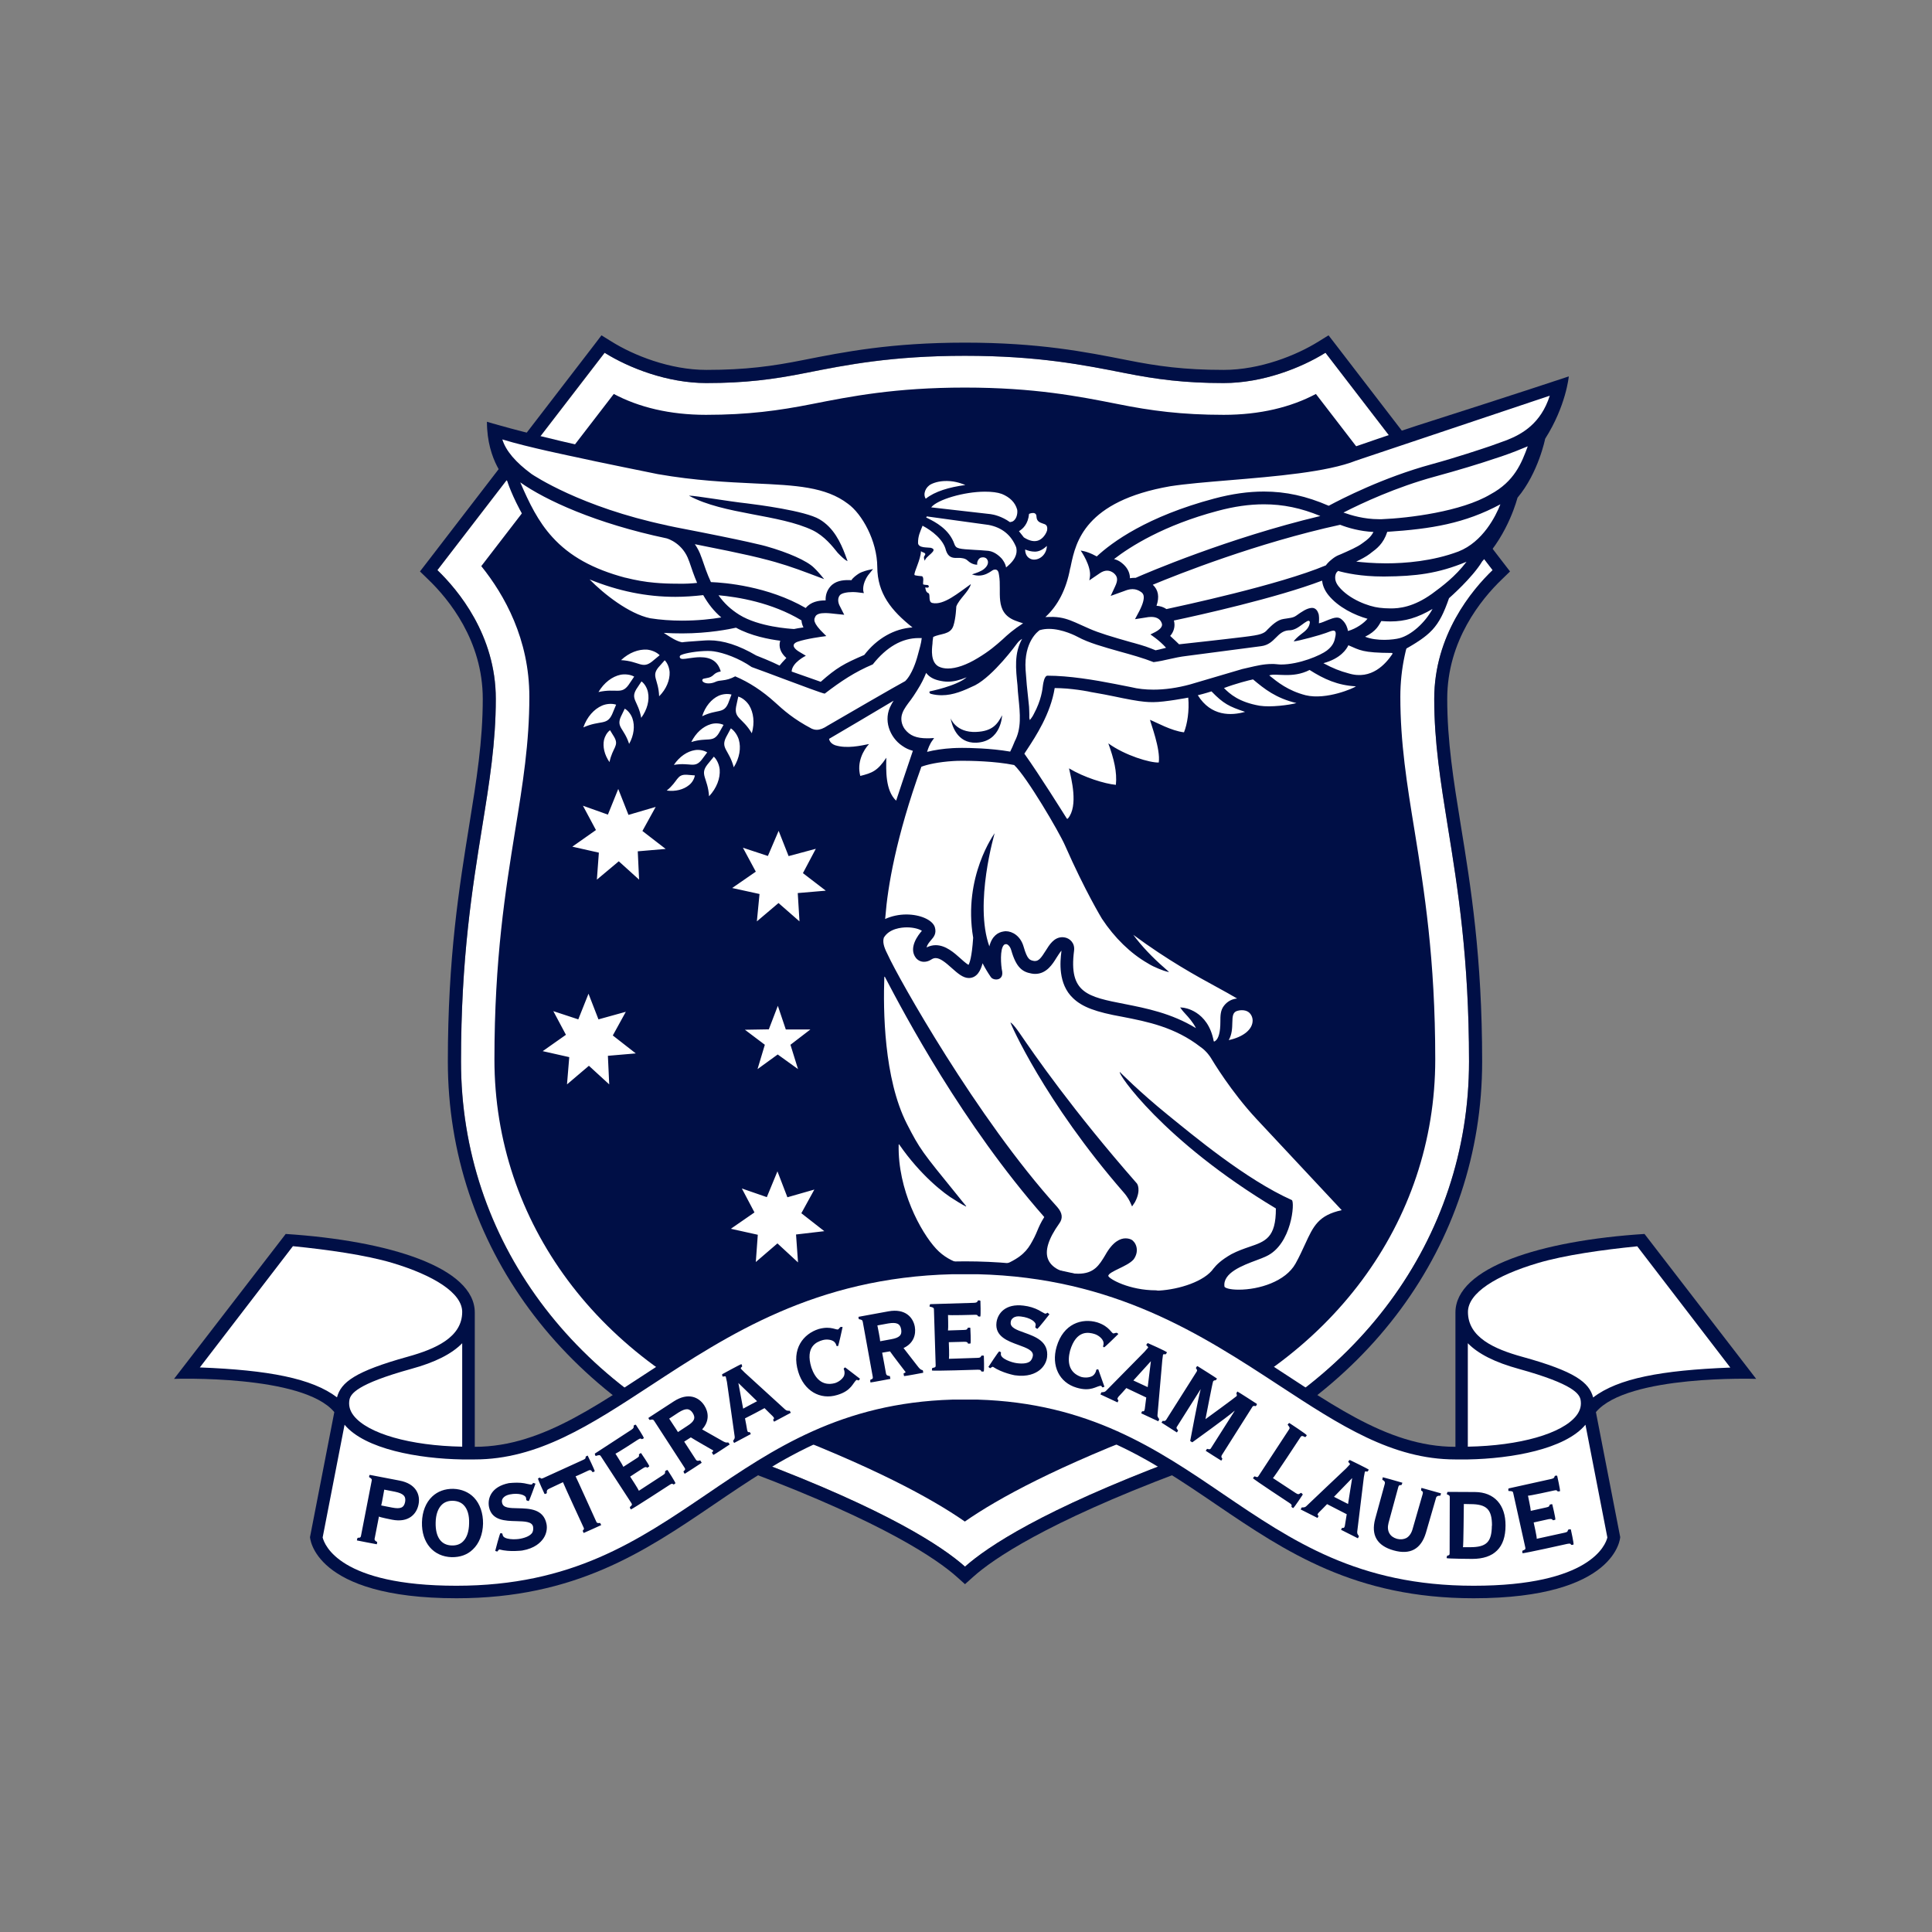
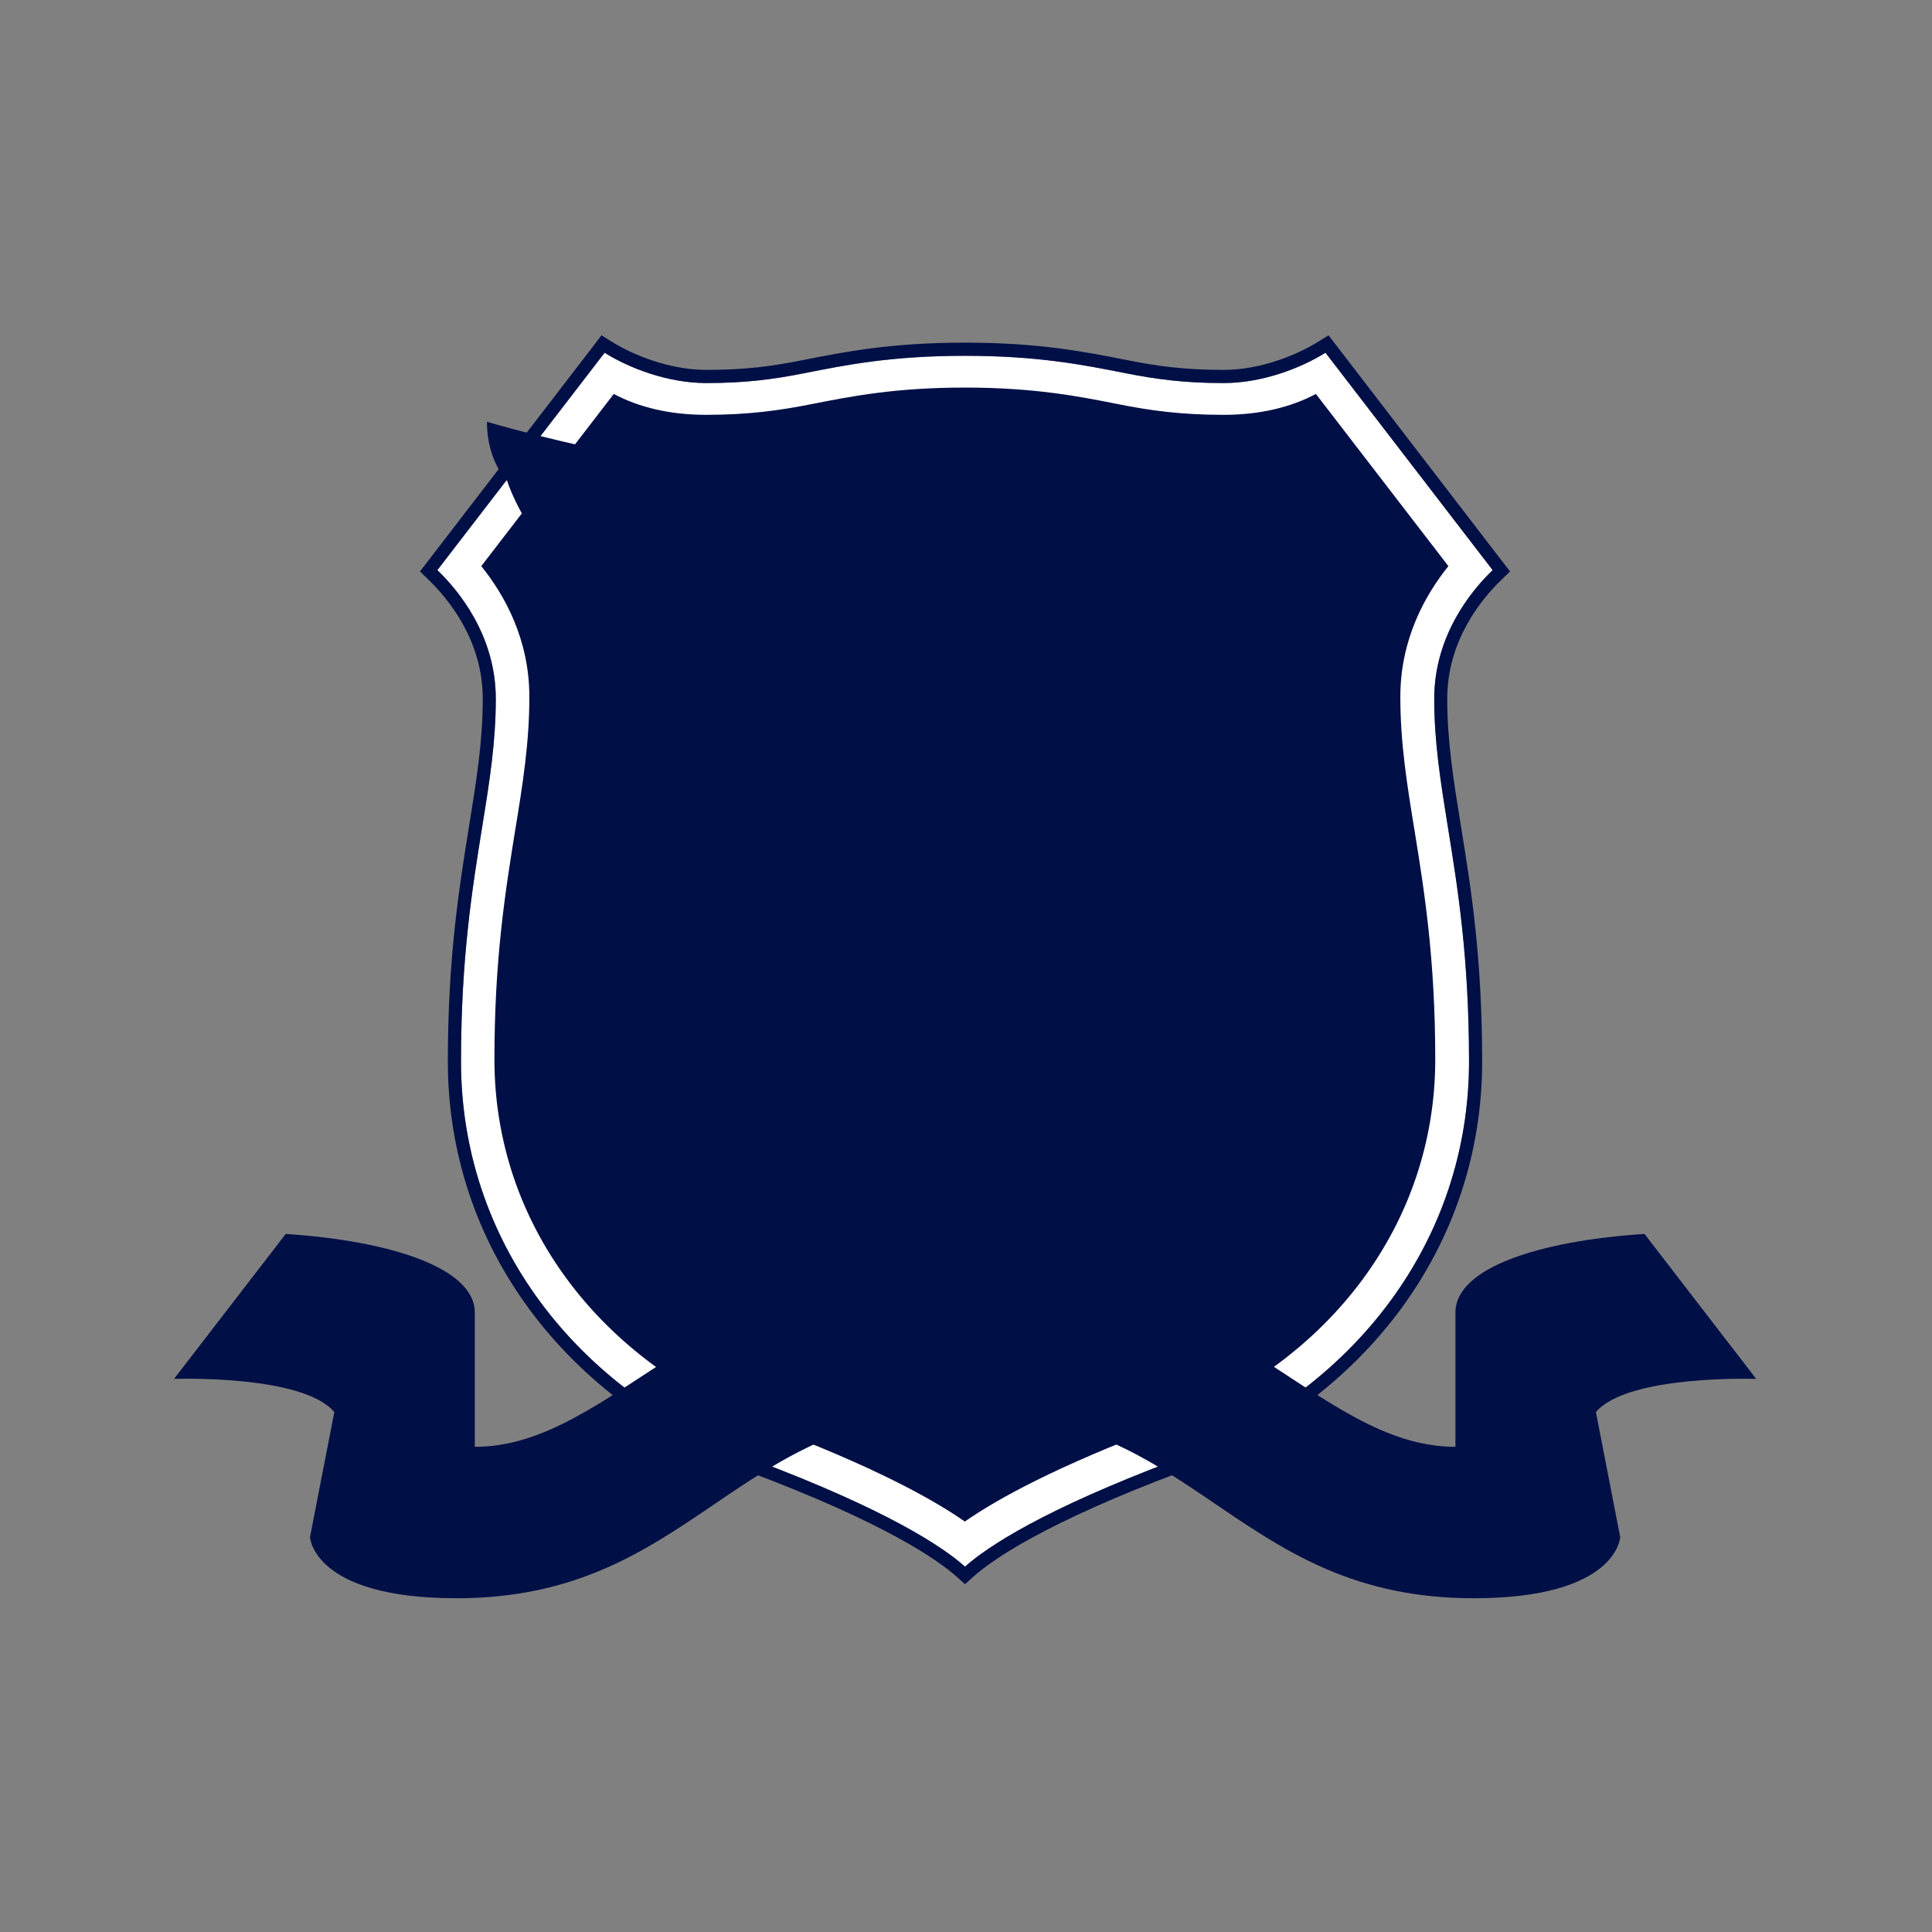
<svg xmlns="http://www.w3.org/2000/svg" width="400" height="400" viewBox="0 0 400 400" fill="none" style="background: transparent;">
  <rect x="0" y="0" width="400" height="400" fill="#808080" stroke="none" />
  <path d="M309.046 118.037L274.438 73.031C269.38 76.196 261.408 79.307 253.381 79.307C245.354 79.307 239.581 78.564 232.819 77.215C224.435 75.536 214.924 73.664 199.832 73.664C184.74 73.664 175.229 75.563 166.845 77.215C160.055 78.564 154.31 79.307 146.283 79.307C138.256 79.307 130.284 76.196 125.226 73.031L90.562 118.037C94.851 122.166 102.658 131.47 102.658 144.683C102.658 153.685 101.338 161.832 99.826 171.274C97.765 183.964 95.456 198.361 95.456 219.777C95.456 256.497 118.849 288.153 156.482 302.357C183.723 312.625 195.104 320.195 199.804 324.351C204.505 320.167 215.886 312.625 243.127 302.357C280.788 288.153 304.153 256.525 304.153 219.777C304.153 198.361 301.817 183.964 299.783 171.274C298.243 161.832 296.951 153.685 296.951 144.683C296.951 131.47 304.758 122.139 309.046 118.037Z" fill="white" />
  <path d="M274.425 73.032L309.034 118.038C304.746 122.167 296.939 131.471 296.939 144.684C296.939 153.686 298.259 161.834 299.77 171.275C301.832 183.965 304.141 198.362 304.141 219.778C304.141 256.498 280.748 288.154 243.115 302.358C215.873 312.626 204.493 320.196 199.792 324.352C195.092 320.168 183.711 312.626 156.469 302.358C118.809 288.154 95.443 256.526 95.443 219.778C95.443 198.362 97.78 183.965 99.814 171.275C101.354 161.834 102.646 153.686 102.646 144.684C102.646 131.499 94.839 122.167 90.55 118.038L125.159 73.032C130.217 76.197 138.189 79.308 146.216 79.308C154.243 79.308 160.015 78.565 166.778 77.216C175.162 75.537 184.673 73.665 199.765 73.665C214.856 73.665 224.368 75.564 232.752 77.216C239.542 78.565 245.287 79.308 253.314 79.308C261.396 79.308 269.34 76.197 274.425 73.032ZM275.058 69.426L272.968 70.719C268.433 73.555 260.901 76.583 253.341 76.583C245.177 76.583 239.624 75.812 233.302 74.546C224.78 72.867 215.159 70.94 199.792 70.94C184.426 70.94 174.777 72.867 166.283 74.546C159.96 75.812 154.408 76.583 146.243 76.583C138.684 76.583 131.152 73.555 126.616 70.719L124.527 69.426L123.043 71.38L88.434 116.387L86.949 118.314L88.681 119.993C92.887 124.039 99.952 132.628 99.952 144.684C99.952 153.465 98.66 161.503 97.148 170.835C95.086 183.635 92.722 198.141 92.722 219.778C92.722 257.655 116.775 290.274 155.507 304.891C183.161 315.323 193.992 322.838 198.006 326.389L199.792 327.986L201.579 326.389C205.565 322.838 216.396 315.323 244.077 304.891C282.81 290.274 306.863 257.682 306.863 219.778C306.863 198.141 304.526 183.635 302.437 170.835C300.925 161.503 299.633 153.438 299.633 144.684C299.633 132.628 306.698 124.039 310.904 119.993L312.635 118.314L311.151 116.387L276.57 71.38L275.058 69.426Z" fill="#000F46" />
  <path d="M289.925 144.243C289.925 132.352 295.065 123.185 299.876 117.212L272.442 81.564C267.274 84.317 260.841 85.886 253.364 85.886C244.65 85.886 238.245 85.033 231.428 83.656C223.346 82.06 214.164 80.243 199.76 80.243C185.356 80.243 176.174 82.06 168.093 83.656C161.275 85.005 154.87 85.886 146.156 85.886C138.679 85.886 132.247 84.317 127.079 81.564L99.644 117.212C104.455 123.185 109.596 132.352 109.596 144.243C109.596 153.795 108.249 162.218 106.654 171.963C104.648 184.405 102.366 198.499 102.366 219.336C102.366 253.057 124 282.18 158.856 295.338C180.49 303.486 192.805 310.175 199.76 315.02C206.715 310.175 219.03 303.486 240.664 295.338C275.52 282.208 297.154 253.084 297.154 219.336C297.154 198.471 294.873 184.377 292.866 171.963C291.272 162.218 289.925 153.795 289.925 144.243Z" fill="#000F46" />
  <path d="M120.719 92.386C107.111 89.276 100.816 87.321 100.816 87.321C100.816 95.524 105.022 99.598 105.022 99.598C105.022 99.598 105.929 102.626 108.513 107.141" fill="#000F46" />
-   <path d="M290.111 134.883C296.241 131.442 297.862 130.039 300.007 123.845C300.007 123.845 304.845 119.633 306.879 116.22C312.432 110.329 314.136 103.09 314.191 103.035C318.507 97.915 319.909 90.84 319.909 90.84C324.252 84.014 324.802 77.93 324.802 77.93C324.802 77.93 314.768 81.288 293.382 88.115C290.275 89.106 278.812 93.07 278.812 93.07" fill="#000F46" />
-   <path d="M128.002 163.346L130.119 168.714L135.754 167.063L133.005 172.045L137.816 175.761L132.043 176.256L132.318 182.12L128.112 178.321L123.576 182.12L123.989 176.532L118.491 175.293L123.384 171.852L120.69 166.815L125.858 168.659L128.002 163.346ZM158.982 177.22L153.814 175.513L156.481 180.468L151.588 183.854L157.25 185.093L156.701 190.763L161.181 186.964L165.525 190.763L165.167 184.9L170.968 184.404L166.239 180.771L168.906 175.733L163.271 177.247L161.209 172.017L158.982 177.22ZM119.728 211.05L114.56 209.344L117.171 214.244L112.361 217.629L117.858 218.868L117.391 224.511L121.927 220.657L126.133 224.511L125.858 218.593L131.631 218.097L126.875 214.381L129.569 209.481L123.906 211.05L121.844 205.738L119.728 211.05ZM159.175 213.115L154.227 213.198L158.35 216.308L156.838 221.346L161.016 218.318L165.222 221.346L163.655 216.308L167.779 213.143H162.693L161.044 208.243L159.175 213.115ZM158.762 247.854L153.594 246.065L156.206 251.02L151.313 254.405L156.893 255.644L156.481 261.287L160.961 257.433L165.222 261.37L164.81 255.589L170.665 254.901L165.91 251.185L168.603 246.285L163.023 247.881L160.961 242.514L158.762 247.854ZM209.123 261.315C212.256 259.746 213.081 258.232 214.098 256.277L214.181 256.112C214.4 255.672 214.593 255.231 214.785 254.763C215.115 253.965 215.5 253.084 216.187 252.01C216.187 251.983 216.187 251.955 216.187 251.955C199.254 232.687 187.324 210.115 183.2 202.242C183.173 202.187 183.09 202.214 183.09 202.269C182.843 209.096 182.98 223.3 187.763 232.687C190.457 237.944 190.897 238.467 198.099 247.331L199.226 248.735L200.024 249.698C200.051 249.753 200.024 249.808 199.969 249.781C199.061 249.34 197.632 248.404 197.632 248.404C195.515 247.193 190.54 243.284 186.169 236.953C186.142 236.898 186.059 236.926 186.059 236.981C185.839 246.312 190.622 255.093 193.811 258.534C196.89 261.865 201.288 262.361 203.652 262.361C205.769 262.361 207.803 261.948 209.123 261.315ZM239.938 267.205C244.171 266.958 249.394 265.306 251.263 262.608C251.841 261.893 252.775 260.902 254.947 259.663C256.266 258.975 257.531 258.534 258.658 258.149C261.984 257.02 264.183 256.277 264.156 250.194C240.735 236.155 231.224 222.034 231.856 221.951C231.856 221.951 235.924 226.08 241.835 230.87C247.003 235.054 257.916 244.193 267.455 248.46C268.114 248.79 267.482 257.709 262.094 260.131C261.627 260.351 260.94 260.626 260.115 260.929C257.311 261.975 253.078 263.544 253.518 266.407C253.655 266.655 254.562 267.013 256.459 267.013C260.665 267.013 266.135 265.334 268.224 261.617C269.049 260.131 269.654 258.782 270.203 257.598C271.908 253.882 272.952 251.598 277.791 250.552C275.756 248.377 265.063 236.953 260.115 231.641C254.892 226.025 251.099 219.694 250.686 219.006C250.686 218.978 249.834 217.629 248.569 216.776C243.264 212.647 237.519 211.518 232.433 210.527C226.853 209.536 224.077 208.49 222.18 206.674C218.991 203.701 219.513 198.939 219.733 197.149C219.733 197.039 219.761 196.929 219.761 196.819C219.458 197.149 218.964 197.948 218.744 198.278C217.919 199.627 216.655 201.636 214.318 201.636C214.071 201.636 213.796 201.609 213.521 201.554C211.679 201.223 210.387 200.315 209.37 196.737C209.095 195.801 208.573 195.498 208.353 195.47C208.05 195.47 207.913 195.58 207.831 195.663C207.006 196.544 207.198 199.764 207.501 201.196C207.583 201.829 207.391 202.187 207.226 202.38C207.006 202.655 206.649 202.792 206.236 202.792C205.741 202.792 205.302 202.572 205.109 202.242C204.504 201.361 203.927 200.398 203.432 199.434C203.047 200.893 202.305 202.462 200.601 202.49C199.364 202.49 198.264 201.499 197.082 200.453C195.763 199.269 194.663 198.361 193.729 198.361C193.426 198.361 193.151 198.443 192.849 198.636C192.354 198.966 191.832 199.131 191.31 199.131C190.65 199.131 190.073 198.856 189.633 198.333C188.038 196.269 190.073 193.598 190.87 192.718C190.347 192.36 189.193 192.002 187.763 192.002C186.691 192.002 184.107 192.222 182.98 194.149C182.623 195.333 183.31 196.681 183.86 197.783C185.922 202.324 202.195 231.448 218.909 249.918C219.981 251.157 220.091 252.258 219.294 253.332C217.039 256.497 216.27 259.002 217.012 260.764C217.947 262.994 220.943 263.489 220.97 263.489C221.795 263.654 222.565 263.709 223.224 263.709C226.523 263.709 227.595 261.92 228.832 259.856C230.427 256.993 231.994 256.387 233.038 256.387C233.615 256.387 234.028 256.552 234.193 256.635L234.248 256.663C234.632 256.855 235.127 257.433 235.292 258.177C235.43 258.755 235.457 259.69 234.715 260.736L234.687 260.764C234 261.535 232.763 262.113 231.691 262.636C230.619 263.159 229.41 263.737 229.465 264.177C229.629 264.783 233.78 267.15 239.361 267.15C239.581 267.205 239.745 267.205 239.938 267.205ZM211.129 213.941C214.071 218.235 221.933 229.686 235.402 245.046C235.402 245.046 236.337 246.312 234.99 248.872L234.385 249.781L233.945 248.817C233.945 248.817 233.533 247.881 232.653 246.89C216.187 227.98 209.123 211.739 209.205 211.684C209.205 211.711 209.562 211.684 211.129 213.941ZM251.621 215.51C252.308 215.014 252.665 213.693 252.665 211.518C252.665 210.335 252.665 209.206 253.38 208.27C254.067 207.362 255.002 206.839 256.129 206.729C254.919 206.013 253.49 205.215 251.868 204.334C247.827 202.132 241.862 198.884 234.632 193.543C236.364 195.883 238.591 198.223 241.12 200.425L242.027 201.223C241.972 201.306 240.982 200.976 240.982 200.976C240.9 200.948 238.976 200.287 237.766 199.517C237.739 199.489 237.684 199.462 237.629 199.434C234.11 197.425 230.757 194.176 228.145 190.213C228.118 190.158 224.681 184.542 220.503 175.045C219.266 172.21 212.559 160.814 209.975 158.392C205.934 157.566 200.766 157.511 199.281 157.511C198.484 157.511 197.797 157.538 197.357 157.566C194.278 157.758 191.969 158.281 190.76 158.749C185.482 173.394 183.778 183.689 183.31 189.772L183.255 190.268C184.602 189.662 186.114 189.332 187.653 189.332C190.485 189.332 193.014 190.433 193.536 191.919C193.949 193.268 193.344 193.984 192.739 194.672C192.382 195.112 191.997 195.525 191.832 196.158C192.437 195.856 193.069 195.69 193.729 195.69C195.79 195.69 197.55 197.26 198.842 198.416L198.869 198.443C199.886 199.379 200.326 199.654 200.518 199.764C200.711 199.462 201.206 198.278 201.481 194.177C201.481 194.149 201.481 194.121 201.481 194.121C199.336 181.459 205.934 172.513 205.934 172.513C205.934 172.513 201.645 187.047 204.834 195.938C205.384 193.736 206.676 193.02 207.748 192.855C207.913 192.828 208.078 192.8 208.243 192.8C209.617 192.8 211.294 193.791 211.926 195.993C212.696 198.691 213.218 198.773 213.988 198.939C214.098 198.966 214.208 198.966 214.29 198.966C215.06 198.966 215.555 198.333 216.49 196.847C217.259 195.608 218.221 194.039 219.953 194.039C220.146 194.039 220.366 194.066 220.586 194.121C221.438 194.314 222.592 195.195 222.372 196.847C221.245 205.6 225.149 206.371 232.928 207.885C237.216 208.738 242.522 209.757 247.607 212.867C247.03 211.684 246.068 210.61 245.381 209.867C245.078 209.537 244.858 209.289 244.694 209.069L244.336 208.573L244.941 208.628C244.996 208.628 250.109 209.124 251.291 215.592C251.291 215.592 251.291 215.592 251.318 215.592C251.373 215.675 251.483 215.62 251.621 215.51ZM257.119 209.151C256.844 209.151 256.569 209.179 256.266 209.261C255.249 209.509 255.167 210.307 255.139 211.766C255.112 212.84 255.084 214.133 254.397 215.345C257.449 214.684 259.373 213.115 259.345 211.243C259.318 210.555 259.015 209.949 258.521 209.564C258.163 209.289 257.668 209.151 257.119 209.151ZM220.86 169.457C220.915 169.54 221.025 169.54 221.108 169.457C223.307 166.815 221.795 161.199 221.328 159.08C224.434 160.952 228.695 162.273 231.031 162.493C231.306 159.823 230.619 157.098 229.465 153.905C232.956 156.437 238.151 157.951 239.91 157.869C240.295 155.061 238.234 149.776 238.096 149.032C239.416 149.555 242.522 151.317 245.133 151.62C245.821 149.913 246.26 147.133 246.013 144.435C246.013 144.435 241.175 145.371 238.756 145.371C238.096 145.371 237.491 145.344 236.969 145.289C235.622 145.179 233.148 144.711 230.702 144.188C229.3 143.885 227.87 143.637 226.633 143.417C226.138 143.334 225.644 143.252 225.204 143.142C223.829 142.894 222.675 142.729 220.888 142.564C220.228 142.509 218.964 142.453 218.386 142.453C218.359 142.453 218.359 142.453 218.359 142.481C217.507 147.794 214.4 152.501 212.724 155.061C212.476 155.446 212.256 155.776 212.091 156.024V156.052C215.363 160.649 220.036 168.164 220.86 169.457ZM162.803 136.232C161.594 135.159 161.154 133.893 161.539 132.654C159.312 132.379 155.464 131.663 152.385 129.956C151.038 130.259 146.695 131.14 141.252 131.14C140.042 131.14 138.778 131.112 137.431 131.03C137.541 131.112 137.651 131.167 137.761 131.25C138.915 131.993 140.07 132.764 141.224 132.984C141.692 132.902 142.791 132.819 145.568 132.626C145.98 132.599 146.42 132.571 146.832 132.571C149.746 132.571 152.935 133.59 156.563 135.709C156.866 135.82 159.834 137.003 161.401 137.801C161.649 137.471 162.144 136.921 162.803 136.232ZM289.748 132.131C292.222 131.47 295.026 128.938 296.593 126.075C293.459 127.919 290.875 128.663 287.879 128.663C287.302 128.663 286.67 128.635 285.982 128.58C285.542 129.296 285.048 130.644 282.629 131.828C285.075 132.819 288.511 132.461 289.748 132.131ZM250.081 132.737C251.346 132.599 252.473 132.461 253.463 132.351C259.895 131.608 260.885 131.498 261.874 130.865C262.012 130.782 262.232 130.562 262.479 130.287C263.276 129.488 264.458 128.305 265.805 128.14C265.998 128.112 266.19 128.084 266.355 128.057C266.52 128.029 266.712 128.002 266.877 127.974C267.455 127.892 267.949 127.782 268.389 127.451C269.516 126.653 270.561 125.91 271.605 125.855C271.633 125.855 271.66 125.855 271.66 125.855C272.485 125.855 272.842 126.653 272.925 126.928C273.145 127.341 273.117 128.332 273.062 129.048C273.337 128.993 273.695 128.883 274.024 128.745C274.107 128.718 274.217 128.663 274.354 128.607C274.767 128.442 275.344 128.195 275.866 128.029C276.224 127.919 276.499 127.864 276.773 127.864C277.378 127.864 277.736 128.167 278.093 128.552C278.67 129.158 279 130.011 279.082 130.644C280.842 130.149 282.436 128.965 283.123 128.112C280.484 127.369 277.076 125.745 275.014 123.185C274.134 122.084 273.805 121.01 273.722 120.212C264.321 123.79 248.267 127.369 243.044 128.47C243.209 129.075 243.209 129.681 243.044 130.259C242.907 130.755 242.659 131.223 242.274 131.663C242.852 132.158 244.116 133.397 244.116 133.397C244.116 133.397 249.312 132.819 250.081 132.737ZM166.349 129.901C166.129 129.488 165.965 128.938 165.937 128.442C159.779 124.726 152.742 123.598 148.756 123.24C149.911 124.891 151.313 126.185 153.072 127.286C157.113 129.791 163.518 130.176 164.398 130.232C164.755 130.149 165.525 130.011 166.349 129.901ZM149.334 127.837C147.822 126.543 146.64 125.056 145.595 123.212C143.643 123.432 141.719 123.57 139.822 123.57C133.857 123.57 128.029 122.386 122.064 119.964C125.033 122.992 130.201 127.066 134.599 128.002C136.716 128.332 138.943 128.497 141.224 128.497C144.523 128.497 147.382 128.167 149.334 127.837ZM274.519 117.046C274.602 116.909 275.069 116.303 275.839 115.725C276.251 115.395 276.691 115.119 277.158 114.927L277.571 114.761C279.247 114.018 281.007 113.275 282.024 112.504L282.326 112.284C283.096 111.733 283.811 111.183 284.36 110.137C281.529 109.999 279.083 109.284 277.461 108.65C260.28 112.394 243.896 118.89 238.673 121.065C239.828 122.139 240.075 123.57 239.443 125.414C240.213 125.469 240.9 125.69 241.505 126.103C244.281 125.497 264.843 121.12 274.519 117.046ZM296.483 122.937C298.545 121.423 301.294 119.386 303.63 116.303C297.693 118.78 293.047 119.303 286.752 119.358C286.587 119.358 286.45 119.358 286.312 119.358C281.804 119.358 278.588 118.643 277.021 118.202C276.856 118.367 276.746 118.505 276.691 118.56C276.608 118.698 275.921 119.909 277.186 121.45C279.302 124.066 283.371 125.58 285.597 125.827C286.285 125.91 287.027 125.965 287.824 125.965C289.693 125.992 292.635 125.69 296.483 122.937ZM144.331 120.68C143.698 119.221 143.203 117.734 142.709 116.275L142.626 116.083C141.417 112.532 138.338 111.541 138.008 111.458C123.356 108.375 112.938 103.558 107.715 99.869C109.557 104.136 111.398 107.962 114.367 111.21C117.941 115.147 122.752 117.817 129.459 119.606H129.514C131.576 120.129 133.61 120.487 135.561 120.652C137.073 120.79 138.585 120.845 140.042 120.845C141.911 120.9 143.368 120.79 144.331 120.68ZM234.907 119.634C234.99 119.634 235.045 119.634 235.127 119.634C237.299 118.67 254.232 111.403 273.365 106.834C269.379 105.182 265.64 104.411 261.682 104.411C258.686 104.411 255.524 104.852 252.061 105.788C240.982 108.733 234.028 113.137 230.647 115.752C231.224 115.89 231.719 116.138 232.186 116.496C233.34 117.377 233.945 118.505 233.945 119.716C234.275 119.661 234.605 119.634 234.907 119.634ZM287.027 116.633C290.875 116.633 296.621 116.193 301.953 114.183C307.012 112.201 309.678 106.861 310.64 104.411C303.245 108.375 296.401 109.504 287.219 110.109C286.422 112.587 284.993 113.633 283.866 114.459L283.591 114.679C282.821 115.257 281.776 115.807 280.787 116.275C282.079 116.413 284.25 116.633 287.027 116.633ZM169.923 141.16C173.222 138.242 174.706 137.416 178.939 135.599C181.551 132.186 185.152 130.149 188.918 129.901C184.547 126.433 181.661 122.882 181.633 117.404C181.606 111.954 178.445 106.366 175.558 104.301C170.94 100.778 164.782 100.475 156.233 100.09C150.461 99.814 143.918 99.512 136.194 98.163C136.084 98.135 122.807 95.465 119.095 94.612C118.986 94.584 109.254 92.602 104.004 90.978C104.719 93.318 106.753 95.713 110.052 98.135C110.464 98.41 120.223 104.989 138.036 108.761L138.228 108.816C138.228 108.816 139.492 109.091 139.932 109.173C155.079 112.091 158.268 113 158.57 113.082C163.243 114.404 167.064 116.11 168.494 117.514C169.153 118.12 169.923 119.056 169.978 119.111L170.638 119.909L167.724 118.808C164.288 117.514 161.566 116.578 157.883 115.67C157.773 115.642 155.216 114.899 143.863 112.669C144.413 113.468 144.88 114.349 145.183 115.284L145.265 115.477C145.842 117.156 146.42 118.89 147.189 120.515C150.021 120.625 158.955 121.34 166.817 125.882C167.861 124.589 169.511 124.313 170.748 124.313C170.803 124.313 170.885 124.313 170.94 124.313C170.885 123.24 171.215 122.249 171.902 121.45C172.947 120.239 174.514 120.102 175.586 120.102C175.833 120.102 176.081 120.102 176.273 120.129C176.575 119.606 177.345 119.056 177.812 118.753C178.5 118.312 179.902 117.982 179.984 117.982L180.754 117.817L179.737 119.083C178.417 120.955 178.747 122.386 178.747 122.414L178.857 122.799L177.51 122.634C177.208 122.607 176.905 122.579 176.548 122.579C175.283 122.579 174.239 122.827 173.909 123.212C173.167 124.066 173.771 125.249 173.771 125.277L174.789 127.286L174.294 127.231C173.936 127.204 173.552 127.149 173.194 127.121C172.397 127.038 171.572 126.928 170.858 126.928C169.758 126.928 169.098 127.149 168.823 127.616L168.796 127.699C168.521 128.195 168.164 128.883 170.665 131.278L171.078 131.69L170.5 131.773C170.473 131.773 166.872 132.241 165.112 132.874C164.645 133.039 164.37 133.287 164.315 133.562C164.288 133.727 164.315 134.278 165.552 134.994L166.844 135.764C166.844 135.764 163.958 137.168 163.903 139.04L169.923 141.16ZM142.681 102.65C142.654 102.65 142.681 102.622 142.681 102.622C144.111 102.622 150.79 103.806 154.639 104.219C156.618 104.466 166.707 105.733 169.676 107.522C172.617 109.256 174.046 112.339 174.981 114.816L175.476 116.165C175.476 116.165 175.063 116.165 173.442 114.459C172.342 113.082 170.72 111.018 168.301 109.807C161.319 106.448 149.911 106.558 142.681 102.65ZM285.433 107.494C285.652 107.494 285.872 107.494 286.092 107.494C291.618 107.274 302.586 105.925 308.578 102.347C313.554 99.677 315.038 95.85 316.303 92.41C316.248 92.437 316.083 92.492 316.083 92.492C314.763 93.043 313.252 93.676 310.832 94.502L309.65 94.887C306.517 95.961 301.789 97.392 297.033 98.686C289.061 100.86 281.969 104.164 278.148 106.118C279.77 106.696 282.436 107.494 285.433 107.494ZM208.71 117.129C210.634 115.45 210.579 114.128 210.387 113.303C209.37 110.77 207.446 109.201 204.669 108.678L191.887 106.916C191.859 106.944 191.777 107.081 191.749 107.137C191.859 107.192 191.997 107.274 192.134 107.329C193.564 108.045 196.532 109.531 197.605 112.669C197.934 113.605 198.512 113.66 201.865 113.853L202.882 113.908C203.68 113.963 204.037 113.991 204.642 114.046C206.071 114.211 207.143 115.395 207.363 115.615C207.556 115.835 208.16 116.606 208.298 117.487L208.71 117.129ZM240.79 134.278C241.01 134.223 241.23 134.168 241.422 134.113C239.965 132.489 238.179 131.36 238.179 131.36L239.168 130.865C239.965 130.452 240.46 129.984 240.57 129.516C240.625 129.296 240.57 129.103 240.433 128.8C240.075 128.084 239.361 127.727 238.344 127.727C237.931 127.727 237.546 127.782 237.299 127.837L234.99 128.195L235.897 126.488C237.464 123.405 236.612 122.827 236.227 122.552C235.677 122.166 235.1 121.973 234.468 121.973C233.78 121.973 233.203 122.194 232.708 122.386C232.571 122.441 232.433 122.496 232.323 122.524L229.959 123.377C229.959 123.377 230.812 121.533 230.866 121.423C231.416 120.239 231.526 119.413 230.537 118.615C230.124 118.312 229.684 118.147 229.217 118.147C228.75 118.147 228.255 118.312 227.76 118.643L225.534 120.157L225.644 119.524C226.028 117.211 223.747 113.991 223.747 113.991C223.747 113.991 225.039 114.101 226.798 115.064C226.908 115.119 226.99 115.174 227.073 115.202C230.234 112.256 237.519 106.916 251.373 103.228C255.084 102.237 258.466 101.769 261.682 101.769C266.218 101.769 270.478 102.705 275.097 104.714C277.708 103.31 286.367 98.851 296.373 96.126C301.596 94.694 306.682 92.988 308.633 92.327L311.987 91.116C315.176 89.85 319.024 87.675 320.866 81.922L280.787 95.355C274.794 97.75 264.018 98.631 254.48 99.429C249.861 99.814 245.518 100.172 242.302 100.668C224.571 103.751 222.73 112.312 221.74 116.936C221.685 117.239 221.63 117.514 221.548 117.762C220.75 122.029 219.019 125.387 216.435 127.754C217.039 127.727 217.754 127.727 218.084 127.727C219.953 127.782 221.273 128.277 222.675 128.883C223.17 129.103 223.692 129.323 224.214 129.571C224.626 129.764 225.066 129.956 225.506 130.149C227.485 131.03 230.152 131.828 234.33 133.012L234.66 133.094C235.705 133.397 236.529 133.617 237.244 133.865C237.904 134.085 238.976 134.526 239.251 134.636C239.773 134.526 240.295 134.416 240.79 134.278ZM209.645 107.962C210.634 107.439 210.717 105.953 210.579 105.457C210.167 104.026 209.095 102.952 207.418 102.264C206.511 101.934 205.329 101.796 203.927 101.796C199.584 101.796 194.031 103.448 192.794 105.044L205.109 106.448C205.741 106.531 207.391 106.889 209.095 108.1C209.315 108.072 209.48 108.017 209.645 107.962ZM136.579 135.654C135.891 134.966 134.819 134.581 133.967 134.498C132.208 134.388 130.256 135.104 128.579 136.673C132.373 136.893 132.95 138.572 134.984 136.976L136.579 135.654ZM137.623 136.7L136.331 138.159C134.792 140.031 136.331 140.609 136.469 144.16C137.981 142.646 138.695 140.802 138.64 139.178C138.585 138.352 138.255 137.333 137.623 136.7ZM132.813 141.077L131.74 142.701C130.503 144.793 132.125 145.124 132.758 148.62C134.022 146.885 134.489 144.986 134.16 143.362C134.022 142.564 133.527 141.6 132.813 141.077ZM129.349 146.72L128.524 148.427C127.59 150.601 129.184 150.739 130.256 154.015C131.273 152.198 131.466 150.271 130.943 148.757C130.696 148.014 130.119 147.161 129.349 146.72ZM131.301 140.086C130.476 139.618 129.321 139.536 128.469 139.701C126.765 140.059 125.061 141.325 123.906 143.279C127.617 142.453 128.634 143.885 130.146 141.793L131.301 140.086ZM127.562 145.894C126.628 145.592 125.473 145.729 124.648 146.087C122.999 146.803 121.542 148.399 120.772 150.601C124.318 149.032 125.638 150.271 126.737 147.876L127.562 145.894ZM126.298 151.18C125.665 151.647 125.226 152.473 125.061 153.161C124.758 154.565 125.116 156.244 126.188 157.786C126.82 154.73 128.222 154.455 127.177 152.611L126.298 151.18ZM152.852 144.215L152.412 146.252C151.945 148.812 153.704 148.537 155.656 151.813C156.288 149.61 156.013 147.518 155.106 146.032C154.639 145.289 153.787 144.49 152.852 144.215ZM151.45 143.802C150.598 143.555 149.526 143.72 148.784 144.05C147.299 144.738 146.007 146.252 145.375 148.289C148.564 146.748 149.801 147.849 150.763 145.619L151.45 143.802ZM149.801 150.078C148.976 149.693 147.904 149.693 147.134 149.941C145.568 150.409 144.083 151.703 143.121 153.629C146.502 152.583 147.574 153.85 148.839 151.785L149.801 150.078ZM146.42 155.777C145.677 155.309 144.633 155.171 143.863 155.309C142.296 155.556 140.674 156.63 139.52 158.364C142.929 157.786 143.781 159.162 145.265 157.318L146.42 155.777ZM151.313 150.794L150.323 152.638C149.169 154.978 150.928 155.198 151.918 158.86C153.127 156.905 153.457 154.841 152.962 153.134C152.715 152.308 152.11 151.317 151.313 150.794ZM147.794 156.657L146.447 158.309C144.825 160.401 146.53 161.007 146.805 164.86C148.399 163.154 149.141 161.117 149.004 159.327C148.921 158.447 148.509 157.346 147.794 156.657ZM143.863 160.539L142.159 160.401C140.042 160.318 140.455 161.722 138.036 163.677C139.877 163.924 141.554 163.456 142.654 162.548C143.231 162.108 143.753 161.309 143.863 160.539ZM210.854 144.353C211.212 147.849 211.514 150.849 210.057 153.547V153.574C209.81 154.207 209.37 155.198 209.15 155.611C205.027 154.896 200.491 154.841 199.199 154.841C198.402 154.841 197.715 154.868 197.22 154.896C195.268 155.006 193.454 155.281 191.942 155.666C192.134 155.033 192.464 154.07 193.069 153.272L193.399 152.804L192.821 152.831C192.547 152.859 192.272 152.859 191.997 152.859C189.715 152.859 188.368 152.308 187.324 150.959C186.609 149.968 186.416 148.73 186.829 147.656C187.159 146.72 187.901 145.784 188.588 144.876C189.193 144.078 190.512 141.986 190.952 141.077C191.227 140.527 191.502 139.949 191.749 139.315C192.327 140.086 193.179 140.609 194.361 140.884C195.048 141.05 195.653 141.132 196.258 141.132C197.412 141.132 198.622 140.857 200.134 140.224C198.127 142.013 192.492 143.142 192.492 143.142C192.354 143.307 192.437 143.527 192.629 143.61C192.684 143.637 192.739 143.637 192.766 143.665C193.509 143.857 194.223 143.94 194.993 143.94C197.357 143.94 199.529 143.004 201.893 141.875C205.714 139.866 210.387 133.48 210.579 133.204C210.854 132.819 211.239 132.489 211.624 132.269C209.947 135.241 210.305 138.49 210.662 141.903C210.689 142.729 210.772 143.527 210.854 144.353ZM207.473 148.096C206.539 149.858 205.549 151.4 202.113 151.537C197.879 151.73 196.807 148.702 196.807 148.702C197.055 150.023 198.072 153.932 202.14 153.767C207.336 153.547 207.473 148.096 207.473 148.096ZM213.218 149.087L213.466 148.757C213.768 148.372 214.016 147.904 214.043 147.821C215.582 144.986 215.83 142.756 215.94 141.793L215.967 141.655C215.967 141.655 216.187 139.893 216.874 139.893C221.3 139.893 226.633 140.774 230.811 141.6C231.911 141.82 233.066 142.041 234.165 142.261C235.595 142.619 237.161 142.784 238.811 142.784C241.175 142.784 243.731 142.426 246.37 141.71L257.201 138.517C257.641 138.407 258.081 138.324 258.521 138.214C260.087 137.856 261.599 137.471 263.359 137.471C263.853 137.444 264.733 137.581 265.2 137.581C268.994 137.581 273.42 135.682 274.712 134.691C276.059 133.645 276.306 132.736 276.499 131.663C276.581 131.167 276.553 130.865 276.416 130.7C276.334 130.617 276.224 130.562 276.086 130.562C275.756 130.562 275.207 130.782 274.492 131.057C273.502 131.443 268.829 132.736 267.839 132.792C268.032 132.461 268.719 131.801 269.379 131.305C270.258 130.644 271.083 130.011 271.193 128.828C271.193 128.607 271.028 128.525 270.891 128.525C270.808 128.525 270.671 128.607 270.588 128.635C270.231 128.828 269.901 129.075 269.571 129.323C268.774 129.901 267.949 130.507 266.85 130.507C266.85 130.507 266.795 130.507 266.767 130.507C266.74 130.507 266.74 130.507 266.74 130.507C265.558 130.617 264.871 131.305 264.156 132.021C263.386 132.792 262.589 133.59 261.105 133.783L245.573 135.82C244.391 135.957 243.237 136.205 242.137 136.453C241.065 136.7 239.938 136.948 238.838 137.086C236.667 136.232 234.193 135.544 231.801 134.884C228.502 133.948 225.396 133.094 223.17 131.883C222.867 131.718 220.008 130.204 217.177 130.204C216.517 130.204 215.885 130.287 215.335 130.452H215.308H215.28C214.95 130.672 211.954 132.819 212.339 138.71C212.504 141.105 212.669 142.811 212.834 144.188C212.916 144.986 212.999 145.647 213.053 146.307C213.053 146.445 213.136 147.684 213.108 148.647L213.218 149.087ZM190.622 132.103C190.485 132.103 190.347 132.103 190.21 132.103C186.746 132.103 183.558 133.948 180.699 137.554C176.988 139.123 174.129 141.022 170.748 143.61C170.253 143.555 166.212 142.041 162.308 140.582C159.944 139.701 157.498 138.765 155.629 138.104C152.99 136.26 149.773 135.131 147.794 134.856C147.437 134.801 147.024 134.773 146.53 134.773C144.44 134.773 141.857 135.214 141.059 135.599C140.949 135.627 140.757 135.737 140.729 135.957C140.729 136.067 140.757 136.177 140.839 136.26C140.949 136.37 141.114 136.425 141.417 136.425C141.719 136.425 142.131 136.37 142.626 136.287C143.286 136.205 144.111 136.067 144.935 136.067C147.299 136.067 148.646 137.003 149.224 139.013C148.371 139.178 148.069 139.426 147.767 139.701C147.437 140.004 147.134 140.279 146.035 140.444L145.76 140.499H145.732C145.54 140.554 145.403 140.664 145.403 140.802C145.375 140.995 145.54 141.16 145.595 141.187C145.842 141.38 146.227 141.49 146.695 141.49C147.162 141.49 147.684 141.38 148.097 141.187C148.536 140.967 149.059 140.912 149.608 140.857C150.378 140.774 151.258 140.554 152.22 140.031C155.079 141.242 157.828 143.032 160.439 145.399C162.198 146.995 164.205 148.84 168.081 150.877C168.329 150.987 168.686 151.097 169.098 151.097C169.758 151.097 170.5 150.822 171.352 150.244C173.744 148.84 186.114 141.683 187.351 141.05H187.379L187.406 141.022C188.89 139.591 189.743 136.59 189.853 136.232C189.908 136.04 189.963 135.792 190.045 135.544C190.347 134.471 190.76 133.012 190.815 132.241L190.842 132.103H190.622ZM216.737 113.027C215.802 113.936 214.923 114.211 214.263 114.211C213.521 114.211 212.834 114.018 212.256 113.77C212.229 114.073 212.311 114.459 212.421 114.734C212.696 115.45 213.411 115.863 214.071 115.863C215.555 115.863 216.737 114.514 216.737 113.027ZM211.981 111.266C213.191 112.036 214.236 112.229 215.115 111.844C216.27 111.321 216.765 109.972 216.792 109.807C216.957 108.733 216.49 108.568 215.857 108.375C215.308 108.183 214.648 107.962 214.593 106.999C214.593 106.641 214.483 106.421 214.29 106.311C213.961 106.09 213.356 106.256 213.053 106.393C212.861 108.513 211.761 109.504 210.964 109.972L211.981 111.266ZM199.859 100.42C199.859 100.42 198.402 99.759 196.807 99.622C194.856 99.457 193.564 99.869 192.821 100.227C191.612 100.805 191.035 102.319 191.667 103.255C193.536 101.741 196.532 100.86 199.859 100.42ZM211.816 129.048C211.157 128.828 210.744 128.718 210.14 128.47C205.769 126.736 207.446 122.469 206.841 119.083C206.758 118.395 206.566 117.707 205.686 117.982C205.274 118.092 203.707 119.799 201.233 118.918C202.195 118.615 203.075 118.312 203.68 117.844C204.504 117.211 204.779 116.386 204.367 115.807C204.12 115.395 203.542 115.312 203.075 115.45C202.663 115.587 202.195 116.248 202.333 116.909C202.333 116.909 201.343 117.019 200.298 116.028C199.859 115.615 199.116 115.477 198.264 115.505C197.055 115.587 196.285 115.284 195.845 113.936C195.323 111.678 192.931 109.862 191.007 108.843C190.512 110.109 190.045 110.963 190.073 112.477C190.21 113.495 192.024 113.303 192.684 113.413C194.553 113.881 191.474 115.202 191.502 116.11C191.31 115.835 191.172 115.284 191.447 115.037C191.914 114.376 190.925 114.431 190.677 114.101C190.622 115.89 189.22 118.395 189.33 119.028C189.358 119.193 190.925 119.303 190.925 119.303C191.337 119.689 191.062 120.432 191.117 120.955C191.117 120.983 191.172 121.01 191.2 121.01C191.31 121.065 191.859 121.12 192.024 121.12C192.162 121.148 192.299 121.258 192.299 121.395C192.299 121.561 192.189 121.671 192.024 121.671C192.024 121.671 191.804 121.671 191.557 121.616C191.667 122.084 191.639 122.579 192.299 122.854C192.629 123.322 192.162 124.616 193.014 124.836C195.378 125.387 198.457 122.717 201.013 120.927C200.628 122.441 198.512 124.066 197.989 125.58C197.989 125.58 197.907 128.002 197.385 129.571C196.752 131.47 194.718 131.112 193.206 131.883C193.206 131.993 193.179 132.131 193.151 132.296C193.124 132.516 193.069 132.764 193.069 133.039V133.177C193.069 133.232 193.041 133.315 193.041 133.425C192.931 134.416 192.629 137.086 194.333 137.994C194.883 138.269 195.515 138.407 196.258 138.407C197.962 138.407 200.106 137.664 202.415 136.26C204.889 134.773 206.181 133.617 207.583 132.379C208.6 131.415 209.81 130.342 211.816 129.048ZM247.992 143.94C250.714 148.317 254.892 148.207 257.778 147.381C254.48 146.28 253.298 145.702 250.824 143.142C250.851 143.142 249.284 143.637 247.992 143.94ZM189 155.446C188.066 155.171 187.571 154.951 186.774 154.4C184.245 152.693 182.733 149.032 184.547 145.867C184.575 145.784 184.685 145.592 185.015 145.069C183.64 145.922 171.655 152.969 171.655 152.969C171.655 152.969 171.71 153.85 172.892 154.29C175.338 155.061 178.28 154.373 179.929 154.042C178.774 155.281 177.345 157.813 178.115 160.649C180.534 160.043 181.688 159.63 183.503 156.878C183.448 159.438 183.283 163.677 185.537 165.769C185.922 164.64 187.269 160.484 189 155.446ZM253.408 142.453C254.645 143.692 256.514 145.371 260.802 146.115C263.084 146.472 266.877 145.977 268.417 145.564C264.156 144.546 261.792 142.646 259.428 140.664C258.686 140.802 255.799 141.545 253.408 142.453ZM262.781 139.838C264.513 141.242 266.685 143.004 270.313 143.94C274.629 144.986 280.402 142.426 280.732 142.096C276.938 141.903 274.079 140.582 271.138 138.71C267.565 140.554 264.128 139.288 262.781 139.838ZM273.997 137.306C275.921 138.352 277.461 138.958 279.247 139.426C283.976 140.857 286.917 137.416 288.264 135.434C288.319 135.352 288.319 135.186 288.181 135.186C282.051 135.159 281.557 134.608 279.165 133.59C278.808 134.388 277.571 136.343 273.997 137.306Z" fill="white" />
  <path d="M199.788 292.336C247.702 292.336 255.949 330.901 305.099 330.901C334.87 330.901 335.447 318.238 335.447 318.238L330.417 292.363C336.932 284.573 363.596 285.481 363.596 285.481L340.478 255.477C318.981 256.853 301.333 262.414 301.333 271.745V299.548C272.36 299.548 253.007 261.148 199.816 261.148C146.624 261.148 127.244 299.548 98.298 299.548V271.745C98.298 262.441 80.623 256.881 59.154 255.477L36.035 285.481C36.035 285.481 62.727 284.545 69.215 292.363L64.184 318.238C64.184 318.238 64.761 330.901 94.532 330.901C143.628 330.901 151.902 292.336 199.788 292.336Z" fill="#000F46" />
-   <path d="M314.452 283.415C325.888 286.581 326.96 288.618 327.235 289.774C327.455 290.958 327.18 292.059 326.355 293.105C323.441 296.821 314.645 299.326 303.897 299.518V278.102C306.041 280.305 309.532 282.066 314.452 283.415ZM303.924 271.634C303.924 276.891 309.394 279.314 315.167 280.91C326.135 283.938 328.994 286.195 329.846 289.333C334.987 285.37 344.031 283.69 358.243 283.14L338.973 258.035C331.826 258.751 323.936 259.852 318.383 261.504C309.752 264.064 303.924 267.697 303.924 271.634ZM328.252 294.976C324.019 300.041 312.968 301.996 303.924 302.161H301.313C288.228 302.161 277.397 295.059 264.862 286.856C248.836 276.368 230.72 264.504 202.407 263.816H197.184C168.842 264.504 150.754 276.368 134.728 286.856C122.193 295.059 111.362 302.161 98.278 302.161H95.666C86.622 301.996 75.572 300.041 71.338 294.976L66.802 318.319C67.187 319.861 70.349 328.311 94.484 328.311C118.4 328.311 132.007 319.062 146.411 309.29C160.046 300.014 174.148 290.462 197.184 289.774H202.407C225.443 290.462 239.544 300.014 253.179 309.29C267.583 319.062 281.191 328.311 305.106 328.311C329.242 328.311 332.43 319.833 332.788 318.319L328.252 294.976ZM85.138 283.415C73.702 286.581 72.63 288.618 72.355 289.774C72.135 290.958 72.41 292.059 73.235 293.105C76.149 296.821 84.945 299.326 95.694 299.518V278.102C93.549 280.305 90.086 282.066 85.138 283.415ZM81.234 261.476C75.681 259.825 67.792 258.724 60.645 258.008L41.375 283.112C55.587 283.663 64.603 285.37 69.771 289.306C70.596 286.195 73.455 283.938 84.451 280.883C90.196 279.286 95.694 276.864 95.694 271.606C95.666 267.697 89.838 264.064 81.234 261.476Z" fill="white" />
  <path d="M325.228 316.67C325.228 316.67 325.888 319.616 325.778 319.781C325.778 319.781 325.42 319.918 325.283 319.836C325.173 319.588 325.091 319.533 324.486 319.643C324.486 319.643 315.387 321.68 315.222 321.57C315.222 321.57 315.112 321.212 315.222 321.047C315.854 320.827 315.854 320.689 315.799 320.386L313.298 309.128C313.243 308.825 313.188 308.715 312.308 308.687C312.308 308.687 312.226 308.33 312.336 308.164L321.16 306.21C321.737 306.072 321.792 305.962 321.902 305.577C321.902 305.577 322.232 305.439 322.397 305.549C322.397 305.549 323.084 308.577 322.974 308.742C322.974 308.742 322.617 308.825 322.452 308.742C322.342 308.55 322.259 308.467 321.682 308.605C321.682 308.605 316.377 309.788 316.349 309.651C316.349 309.678 316.926 312.348 316.926 312.761C316.926 312.789 316.926 312.816 316.899 312.816C316.926 312.816 320.115 312.101 320.115 312.101C320.72 311.963 320.747 311.908 320.857 311.523C320.857 311.523 321.242 311.385 321.38 311.44C321.38 311.44 322.122 314.468 322.012 314.633C322.012 314.633 321.627 314.771 321.49 314.743C321.407 314.551 321.242 314.413 320.637 314.523C320.637 314.523 317.806 315.156 317.531 315.211C317.614 315.597 318.191 318.157 318.163 318.542C318.163 318.57 318.136 318.597 318.136 318.597C318.163 318.597 323.909 317.331 323.909 317.331C324.513 317.193 324.541 317.138 324.651 316.725C324.651 316.725 325.008 316.56 325.173 316.643L325.228 316.67ZM269.343 309.073C269.343 309.073 269.672 309.238 269.727 309.431C269.727 309.431 267.913 312.211 267.721 312.238C267.721 312.238 267.418 312.073 267.363 311.908C267.473 311.66 267.473 311.495 266.951 311.165C266.951 311.165 259.446 306.237 259.419 306.045C259.419 306.045 259.611 305.714 259.776 305.659C260.271 305.907 260.409 305.852 260.574 305.577L266.869 295.97C267.061 295.695 267.088 295.557 266.594 294.979C266.594 294.979 266.759 294.649 266.951 294.621C266.951 294.621 270.525 296.961 270.552 297.154C270.552 297.154 270.415 297.484 270.222 297.539C269.59 297.209 269.453 297.264 269.26 297.539C269.26 297.539 263.707 306.017 263.542 306.017L268.27 309.128C268.765 309.431 268.875 309.431 269.343 309.073ZM178.051 285.455C178.051 285.455 177.859 285.785 177.721 285.813C177.556 285.73 177.446 285.675 177.336 285.702C176.594 286.225 176.347 287.932 173.35 288.813C169.777 289.914 166.451 287.932 165.269 284.023C163.812 279.261 166.341 276.151 169.502 275.16C172.168 274.416 173.268 275.545 173.598 275.187C173.845 274.912 173.983 274.692 174.148 274.719L174.45 274.747L174.367 275.132C174.367 275.132 173.625 278.6 173.488 278.711L173.185 278.656C173.185 278.656 173.13 278.243 172.801 277.885C172.306 277.362 171.179 277.197 170.272 277.472C169.145 277.802 166.643 278.766 167.99 283.142C168.705 285.234 170.134 287.079 172.856 286.363C173.653 286.115 174.395 285.537 174.725 284.904C174.725 284.904 175.055 284.216 174.67 283.39C174.67 283.39 174.835 283.115 175 283.115L178.051 285.455ZM98.14 310.064C97.068 308.935 95.556 308.302 93.852 308.247C92.12 308.219 90.608 308.77 89.481 309.843C88.161 311.082 87.419 312.982 87.364 315.156C87.254 319.395 89.728 322.286 93.522 322.396C95.254 322.423 96.766 321.9 97.893 320.799C99.212 319.56 99.954 317.661 100.009 315.459C100.037 313.312 99.377 311.357 98.14 310.064ZM97.123 315.404C97.095 317.083 96.656 318.377 95.858 319.148C95.281 319.726 94.484 320.001 93.549 319.973C91.323 319.918 90.141 318.239 90.196 315.266C90.223 313.56 90.69 312.293 91.488 311.523C92.065 310.972 92.835 310.697 93.769 310.724C94.704 310.752 95.474 311.055 96.023 311.633C96.793 312.431 97.178 313.725 97.123 315.404ZM305.381 308.908L299.718 308.88C299.581 309.018 299.553 309.376 299.553 309.376C300.103 309.568 300.185 309.706 300.158 310.064L300.13 321.57C300.13 321.928 300.075 322.01 299.608 322.093L299.498 322.588C299.636 322.726 304.804 322.754 304.804 322.754C307.058 322.754 308.79 322.176 309.944 321.019C311.126 319.863 311.703 318.129 311.703 315.844C311.731 311.55 309.367 308.935 305.381 308.908ZM308.872 315.872C308.844 319.258 307.772 320.331 304.364 320.331H302.879C303.017 320.304 303.044 312.128 303.072 311.385C303.292 311.385 304.419 311.413 304.419 311.413C307.8 311.413 308.899 312.514 308.899 315.844V315.872H308.872ZM215.051 271.251C215.051 271.251 216.178 271.911 216.343 271.967C216.508 272.022 216.701 271.911 216.866 271.774L217.278 272.104C217.278 272.104 214.941 275.105 214.749 275.132C214.749 275.132 214.419 274.939 214.337 274.802C214.337 274.802 214.392 274.444 214.419 274.361C214.557 273.701 213.292 272.792 211.395 272.572C210.681 272.462 210.131 272.572 209.746 272.875C209.361 273.15 209.279 273.48 209.251 273.811C209.141 274.857 210.488 275.352 212.055 275.903C214.337 276.729 217.168 277.72 216.783 280.995C216.646 282.041 216.096 282.977 215.244 283.665C214.364 284.354 212.77 285.124 210.103 284.739C210.103 284.739 207.492 284.271 205.568 282.977C205.568 282.977 205.513 282.922 204.99 283.28L204.633 283.005L204.715 282.895C204.715 282.895 206.695 279.839 206.887 279.784L207.245 279.977C207.245 279.977 207.217 280.225 207.217 280.307C207.107 281.298 209.444 282.096 210.543 282.234C211.835 282.399 212.742 282.262 213.265 281.849C213.512 281.628 213.759 281.243 213.842 280.72C214.007 279.591 212.522 279.068 210.873 278.463C208.674 277.665 205.953 276.701 206.31 273.811C206.557 271.911 208.179 269.847 211.918 270.315C213.1 270.453 214.144 270.783 215.051 271.251ZM237.648 278.077C237.455 278.16 237.318 278.49 237.318 278.49C237.757 278.876 237.73 278.958 237.703 279.013L236.96 279.867L228.988 287.96C228.988 287.96 228.769 288.18 228.521 288.207C228.384 288.235 228.191 288.262 228.026 288.262L227.834 288.703L231.38 290.354L231.572 289.914C231.517 289.887 231.462 289.831 231.407 289.749C231.352 289.666 231.353 289.584 231.38 289.474C231.435 289.391 231.572 289.171 231.572 289.171C231.572 289.171 233.139 287.492 233.194 287.382C233.304 287.464 237.318 289.308 237.318 289.336C237.29 289.529 237.015 291.703 237.015 291.703C237.015 291.703 236.96 291.951 236.933 292.034C236.878 292.116 236.823 292.171 236.713 292.199C236.603 292.199 236.52 292.199 236.465 292.171L236.273 292.612L239.819 294.263L240.012 293.823C239.902 293.685 239.792 293.548 239.737 293.41C239.599 293.217 239.654 292.887 239.654 292.887L240.644 281.573L240.781 280.527C240.809 280.445 240.891 280.28 241.276 280.417C241.441 280.335 241.606 280.004 241.606 280.004C241.606 279.812 237.648 278.077 237.648 278.077ZM237.62 287.189C237.62 287.189 235.064 286.005 234.651 285.813C234.871 285.565 237.867 282.262 238.28 281.821C238.28 281.821 237.648 287.051 237.62 287.189ZM279.459 302.274C279.266 302.329 279.129 302.659 279.129 302.659C279.541 303.072 279.514 303.154 279.486 303.182L278.716 304.008C278.716 304.008 270.47 311.798 270.47 311.825C270.47 311.825 270.25 312.046 270.002 312.073C269.837 312.101 269.672 312.101 269.507 312.101L269.288 312.514L272.779 314.275L272.999 313.862C272.944 313.835 272.889 313.78 272.834 313.697C272.779 313.615 272.779 313.532 272.834 313.422C272.889 313.339 273.054 313.147 273.054 313.147C273.054 313.147 274.675 311.523 274.758 311.413C274.868 311.495 278.799 313.477 278.826 313.505C278.799 313.697 278.441 315.872 278.441 315.872C278.441 315.872 278.386 316.12 278.332 316.202C278.277 316.285 278.222 316.34 278.112 316.34C278.002 316.34 277.919 316.34 277.864 316.312L277.644 316.725L281.135 318.487L281.355 318.074C281.245 317.909 281.163 317.771 281.08 317.634C280.97 317.441 280.998 317.111 280.998 317.111L282.372 305.825L282.565 304.779C282.592 304.696 282.675 304.531 283.06 304.696C283.225 304.641 283.39 304.283 283.39 304.283C283.335 304.145 279.459 302.274 279.459 302.274ZM279.101 311.385C279.101 311.385 276.6 310.119 276.187 309.899C276.407 309.651 279.541 306.458 279.953 306.017C279.926 306.045 279.129 311.247 279.101 311.385ZM203.698 280.775C203.698 280.775 203.808 283.803 203.671 283.941C203.671 283.941 203.286 284.023 203.149 283.913C203.094 283.665 203.011 283.583 202.406 283.583C202.406 283.583 193.088 283.886 192.95 283.748C192.95 283.748 192.923 283.363 193.033 283.225C193.692 283.115 193.72 283.005 193.72 282.674L193.362 271.141C193.362 270.838 193.335 270.7 192.455 270.508C192.455 270.508 192.455 270.15 192.593 270.012L201.637 269.737C202.241 269.709 202.324 269.599 202.489 269.241C202.489 269.241 202.846 269.186 202.984 269.324C202.984 269.324 203.094 272.434 202.956 272.572C202.956 272.572 202.599 272.6 202.461 272.49C202.406 272.269 202.324 272.187 201.719 272.214C201.719 272.214 196.304 272.379 196.276 272.242C196.276 272.269 196.359 274.994 196.276 275.407C196.276 275.435 196.249 275.462 196.249 275.462C196.276 275.462 199.548 275.352 199.548 275.352C200.152 275.325 200.207 275.297 200.372 274.912C200.372 274.912 200.785 274.829 200.895 274.912C200.895 274.912 201.059 278.022 200.922 278.16C200.922 278.16 200.51 278.215 200.4 278.16C200.345 277.94 200.235 277.775 199.603 277.802C199.603 277.802 196.689 277.885 196.441 277.885C196.469 278.27 196.551 280.885 196.469 281.298C196.469 281.326 196.441 281.326 196.441 281.326C196.469 281.326 202.351 281.133 202.351 281.133C202.956 281.105 203.011 281.05 203.176 280.693C203.176 280.693 203.561 280.582 203.698 280.72V280.775ZM108.531 307.091C108.531 307.091 109.768 307.366 109.96 307.366C110.125 307.366 110.29 307.201 110.373 307.008L110.867 307.173C110.867 307.173 109.63 310.669 109.466 310.779C109.466 310.779 109.081 310.697 108.971 310.587C108.971 310.587 108.916 310.229 108.916 310.146C108.833 309.513 107.376 309.045 105.562 309.403C104.875 309.541 104.408 309.816 104.133 310.174C103.858 310.532 103.885 310.89 103.968 311.192C104.188 312.211 105.562 312.238 107.211 312.266C109.575 312.321 112.517 312.376 113.149 315.514C113.341 316.505 113.122 317.579 112.544 318.459C111.94 319.368 110.703 320.579 108.119 321.019C108.119 321.019 105.562 321.377 103.39 320.799C103.39 320.799 103.308 320.772 102.951 321.24L102.538 321.102L102.566 320.964C102.566 320.964 103.445 317.523 103.61 317.413L103.995 317.496C103.995 317.496 104.05 317.744 104.078 317.826C104.27 318.79 106.689 318.79 107.761 318.57C108.998 318.322 109.795 317.909 110.18 317.358C110.345 317.083 110.455 316.643 110.373 316.12C110.18 315.019 108.668 314.991 106.909 314.936C104.627 314.881 101.824 314.826 101.246 312.018C100.889 310.174 101.741 307.779 105.37 307.063C106.497 306.953 107.569 306.926 108.531 307.091ZM138.219 304.366C138.219 304.366 139.869 306.898 139.841 307.091C139.841 307.091 139.566 307.366 139.401 307.339C139.209 307.146 139.099 307.118 138.604 307.449C138.604 307.449 130.797 312.541 130.605 312.514C130.605 312.514 130.385 312.211 130.412 312.018C130.935 311.578 130.88 311.468 130.715 311.192L124.42 301.53C124.255 301.255 124.145 301.173 123.32 301.448C123.32 301.448 123.128 301.145 123.155 300.952L130.715 296.025C131.209 295.695 131.237 295.557 131.182 295.172C131.182 295.172 131.457 294.924 131.649 294.979C131.649 294.979 133.354 297.566 133.299 297.759C133.299 297.759 132.996 297.979 132.831 297.952C132.666 297.787 132.556 297.759 132.034 298.09C132.034 298.09 127.498 301.062 127.416 300.952C127.416 300.98 128.9 303.265 129.038 303.65C129.038 303.677 129.038 303.705 129.038 303.705C129.065 303.705 131.814 301.916 131.814 301.916C132.337 301.585 132.337 301.53 132.282 301.117C132.282 301.117 132.584 300.842 132.721 300.842C132.721 300.842 134.481 303.402 134.426 303.595C134.426 303.595 134.096 303.87 133.986 303.87C133.821 303.705 133.629 303.65 133.134 303.98C133.134 303.98 130.687 305.549 130.467 305.714C130.687 306.045 132.117 308.247 132.254 308.605C132.254 308.632 132.254 308.66 132.254 308.66C132.282 308.66 137.202 305.439 137.202 305.439C137.724 305.109 137.724 305.026 137.697 304.613C137.697 304.613 137.972 304.338 138.164 304.366H138.219ZM149.517 284.519C149.462 284.711 149.627 285.014 149.627 285.014C150.204 284.904 150.259 284.987 150.259 285.014L150.507 286.115L152.101 297.374C152.101 297.374 152.156 297.704 152.046 297.897C151.964 298.034 151.881 298.172 151.771 298.337L151.991 298.75L155.455 296.906L155.235 296.493C155.18 296.52 155.098 296.52 155.015 296.52C154.905 296.52 154.823 296.465 154.795 296.383C154.74 296.3 154.685 296.053 154.685 296.053C154.685 296.053 154.3 293.795 154.245 293.658C154.355 293.63 158.286 291.566 158.286 291.538C158.424 291.703 159.991 293.217 159.991 293.217C159.991 293.217 160.156 293.41 160.211 293.493C160.266 293.575 160.266 293.685 160.211 293.768C160.156 293.85 160.101 293.905 160.046 293.933L160.266 294.346L163.729 292.502L163.509 292.089C163.317 292.089 163.152 292.089 163.014 292.061C162.795 292.034 162.547 291.813 162.547 291.813L154.163 284.161L153.421 283.418C153.366 283.335 153.283 283.17 153.641 282.95C153.696 282.757 153.503 282.427 153.503 282.427C153.283 282.454 149.517 284.519 149.517 284.519ZM156.747 290.107C156.747 290.107 154.273 291.4 153.861 291.648C153.806 291.318 152.981 286.914 152.871 286.336C152.871 286.336 156.637 289.997 156.747 290.107ZM228.659 287.106C228.659 287.106 228.329 287.271 228.191 287.216C228.109 287.051 228.054 286.941 227.916 286.914C227.009 286.941 225.855 288.207 222.886 287.299C219.312 286.253 217.608 282.757 218.762 278.821C220.164 274.031 224.013 272.847 227.174 273.783C229.813 274.637 230.115 276.178 230.583 276.068C230.94 275.985 231.188 275.875 231.298 275.985L231.545 276.178L231.27 276.453C231.27 276.453 228.741 278.958 228.576 278.958L228.356 278.766C228.356 278.766 228.549 278.408 228.466 277.912C228.329 277.197 227.477 276.453 226.569 276.178C225.442 275.848 222.831 275.242 221.539 279.674C220.989 281.821 221.182 284.133 223.82 285.069C224.618 285.29 225.552 285.234 226.185 284.877C226.185 284.877 226.844 284.491 226.982 283.583C226.982 283.583 227.284 283.445 227.394 283.528L228.659 287.106ZM82.719 306.54L76.561 305.357C76.396 305.467 76.424 305.825 76.424 305.825C77.001 306.155 77.028 306.293 76.946 306.623L74.747 317.936C74.692 318.267 74.582 318.404 74.087 318.377C73.922 318.487 73.894 318.927 73.894 318.927C73.922 318.955 78.018 319.726 78.018 319.726L78.1 319.258C77.633 319.01 77.551 318.872 77.551 318.652C77.551 318.597 77.551 318.542 77.578 318.487C77.578 318.487 78.458 314.028 78.458 313.973C78.458 314.11 81.152 314.633 81.152 314.633C84.615 315.321 86.265 313.45 86.65 311.495C87.062 309.541 86.21 307.201 82.719 306.54ZM81.179 312.128C81.179 312.128 78.953 311.688 78.925 311.688C79.062 311.275 79.475 308.797 79.557 308.412C79.805 308.467 81.811 308.853 81.811 308.853C83.488 309.21 84.093 309.761 83.873 310.972C83.626 312.183 82.911 312.459 81.179 312.128ZM150.782 298.64C150.287 298.723 150.095 298.64 149.297 298.172L145.366 295.942C146.933 294.236 146.713 292.336 145.806 290.96C144.707 289.281 142.508 288.207 139.511 290.134L134.261 293.548C134.233 293.74 134.508 293.988 134.508 293.988C135.14 293.823 135.25 293.905 135.443 294.181L141.71 303.843C141.903 304.118 141.93 304.311 141.518 304.613C141.49 304.806 141.765 305.136 141.765 305.136C141.82 305.136 145.284 302.852 145.284 302.852L144.982 302.356C144.487 302.494 144.322 302.466 144.157 302.301C144.129 302.246 144.074 302.219 144.047 302.163C144.047 302.163 141.683 298.53 141.655 298.475C141.655 298.475 142.398 298.007 143.03 297.594C143.69 298.034 147.593 300.264 147.648 300.292C147.758 300.374 147.483 300.65 147.401 300.705C147.373 300.787 147.703 301.228 147.703 301.228C147.785 301.255 151.084 299.053 151.084 299.053C151.029 298.97 150.782 298.64 150.782 298.64ZM138.549 293.713C138.769 293.575 140.473 292.447 140.473 292.447C141.93 291.538 142.727 291.511 143.415 292.529C144.074 293.575 143.772 294.291 142.288 295.227C142.288 295.227 140.391 296.465 140.363 296.493C140.171 296.135 138.741 294.043 138.549 293.713ZM191.053 283.693C190.559 283.583 190.421 283.418 189.844 282.674L187.067 279.096C189.157 278.133 189.679 276.288 189.404 274.692C189.047 272.737 187.425 270.865 183.934 271.499L177.776 272.627C177.666 272.792 177.831 273.123 177.831 273.123C178.491 273.233 178.546 273.343 178.628 273.673L180.69 285.014C180.745 285.345 180.717 285.51 180.223 285.647C180.113 285.813 180.223 286.225 180.223 286.225C180.278 286.253 184.346 285.482 184.346 285.482L184.236 284.904C183.714 284.822 183.576 284.739 183.494 284.546C183.466 284.491 183.466 284.436 183.439 284.381C183.439 284.381 182.669 280.114 182.642 280.059C182.642 280.059 183.494 279.922 184.264 279.784C184.703 280.445 187.452 284.023 187.48 284.051C187.562 284.161 187.205 284.299 187.095 284.326C187.04 284.381 187.177 284.904 187.177 284.904C187.232 284.959 191.136 284.216 191.136 284.216C191.163 284.078 191.053 283.693 191.053 283.693ZM181.652 274.416C181.899 274.361 183.906 274.004 183.906 274.004C185.583 273.728 186.353 274.003 186.573 275.215C186.793 276.426 186.215 276.976 184.483 277.279C184.483 277.279 182.257 277.692 182.229 277.692C182.229 277.279 181.735 274.802 181.652 274.416ZM123.43 314.991C123.567 315.321 123.677 315.376 124.255 315.321L124.475 315.762L124.337 315.817C124.337 315.817 121.148 317.276 120.846 317.386C120.846 317.386 120.626 317 120.654 316.89C120.736 316.835 120.901 316.643 120.901 316.505C120.901 316.422 120.874 316.312 120.791 316.175C120.791 316.175 116.723 307.366 116.558 306.871L113.754 308.192C113.314 308.412 113.204 308.522 113.204 308.908C113.204 308.963 113.204 309.045 113.232 309.128C113.232 309.128 112.929 309.376 112.737 309.293C112.737 309.293 111.335 306.293 111.39 306.1C111.39 306.1 111.665 305.907 111.83 305.935C111.995 306.155 112.104 306.21 112.654 305.935L120.626 302.301C121.148 302.053 121.258 302.026 121.258 301.585C121.258 301.585 121.478 301.42 121.671 301.365C121.671 301.365 123.183 304.448 123.128 304.613C123.128 304.613 122.825 304.834 122.66 304.779C122.44 304.448 122.303 304.228 121.781 304.476C121.781 304.476 119.279 305.659 119.169 305.659C119.252 305.742 123.43 314.991 123.43 314.991ZM288.53 320.992C285.094 320.028 283.829 317.826 284.709 314.496L286.716 307.173C286.798 306.843 286.633 306.568 286.193 306.375C286.193 306.182 286.303 305.852 286.303 305.852C286.303 305.852 289.107 306.595 290.344 306.981C290.344 306.981 290.262 307.366 290.124 307.476C289.685 307.421 289.575 307.586 289.492 307.917L287.485 315.294C287.265 316.12 287.32 316.863 287.65 317.441C287.953 317.991 288.475 318.377 289.217 318.597C289.959 318.79 290.619 318.707 291.169 318.432C291.746 318.102 292.186 317.496 292.433 316.67L294.55 309.32C294.633 308.99 294.633 308.797 294.248 308.605C294.165 308.44 294.303 308.054 294.303 308.054C295.54 308.385 298.344 309.183 298.344 309.183C298.344 309.183 298.289 309.541 298.179 309.678C297.711 309.623 297.409 309.788 297.327 310.091L295.21 317.386C294.193 320.744 291.939 321.955 288.53 320.992ZM246.609 298.475C246.554 298.42 246.472 298.392 246.417 298.337C246.417 298.337 248.093 289.364 248.533 287.85C248.561 287.767 248.561 287.684 248.588 287.602C248.011 288.538 243.668 295.392 243.668 295.392C243.613 295.447 243.585 295.53 243.585 295.612C243.585 295.722 243.668 295.887 243.915 296.163L243.668 296.576C243.668 296.576 240.671 294.676 240.479 294.539C240.479 294.539 240.671 294.181 240.781 294.153C241.029 294.291 241.304 294.153 241.441 293.96L247.764 283.968C247.873 283.776 247.901 283.638 247.599 283.253C247.599 283.253 247.709 282.895 247.928 282.84C247.928 282.84 251.969 285.372 251.969 285.427C251.969 285.427 251.777 285.73 251.64 285.785C251.365 285.73 251.227 285.923 251.172 285.978C251.035 286.198 249.605 293.768 249.578 293.823C249.633 293.795 255.845 289.253 256.01 289.061C256.065 289.006 256.148 288.785 255.983 288.565C255.983 288.4 256.175 288.097 256.175 288.097C256.23 288.07 260.216 290.657 260.216 290.657C260.271 290.85 259.996 291.125 259.996 291.125C259.529 291.015 259.391 291.098 259.282 291.29L252.959 301.283C252.822 301.503 252.849 301.806 253.069 301.971C253.096 302.081 252.849 302.411 252.849 302.411C252.629 302.301 249.633 300.374 249.633 300.374L249.908 299.961C250.265 300.071 250.458 300.071 250.54 300.016C250.622 299.989 250.65 299.934 250.705 299.851C250.705 299.851 255.048 292.997 255.653 292.061C255.598 292.116 255.515 292.171 255.433 292.226C254.278 293.272 246.856 298.613 246.856 298.613C246.746 298.557 246.664 298.502 246.609 298.475Z" fill="#000F46" />
</svg>